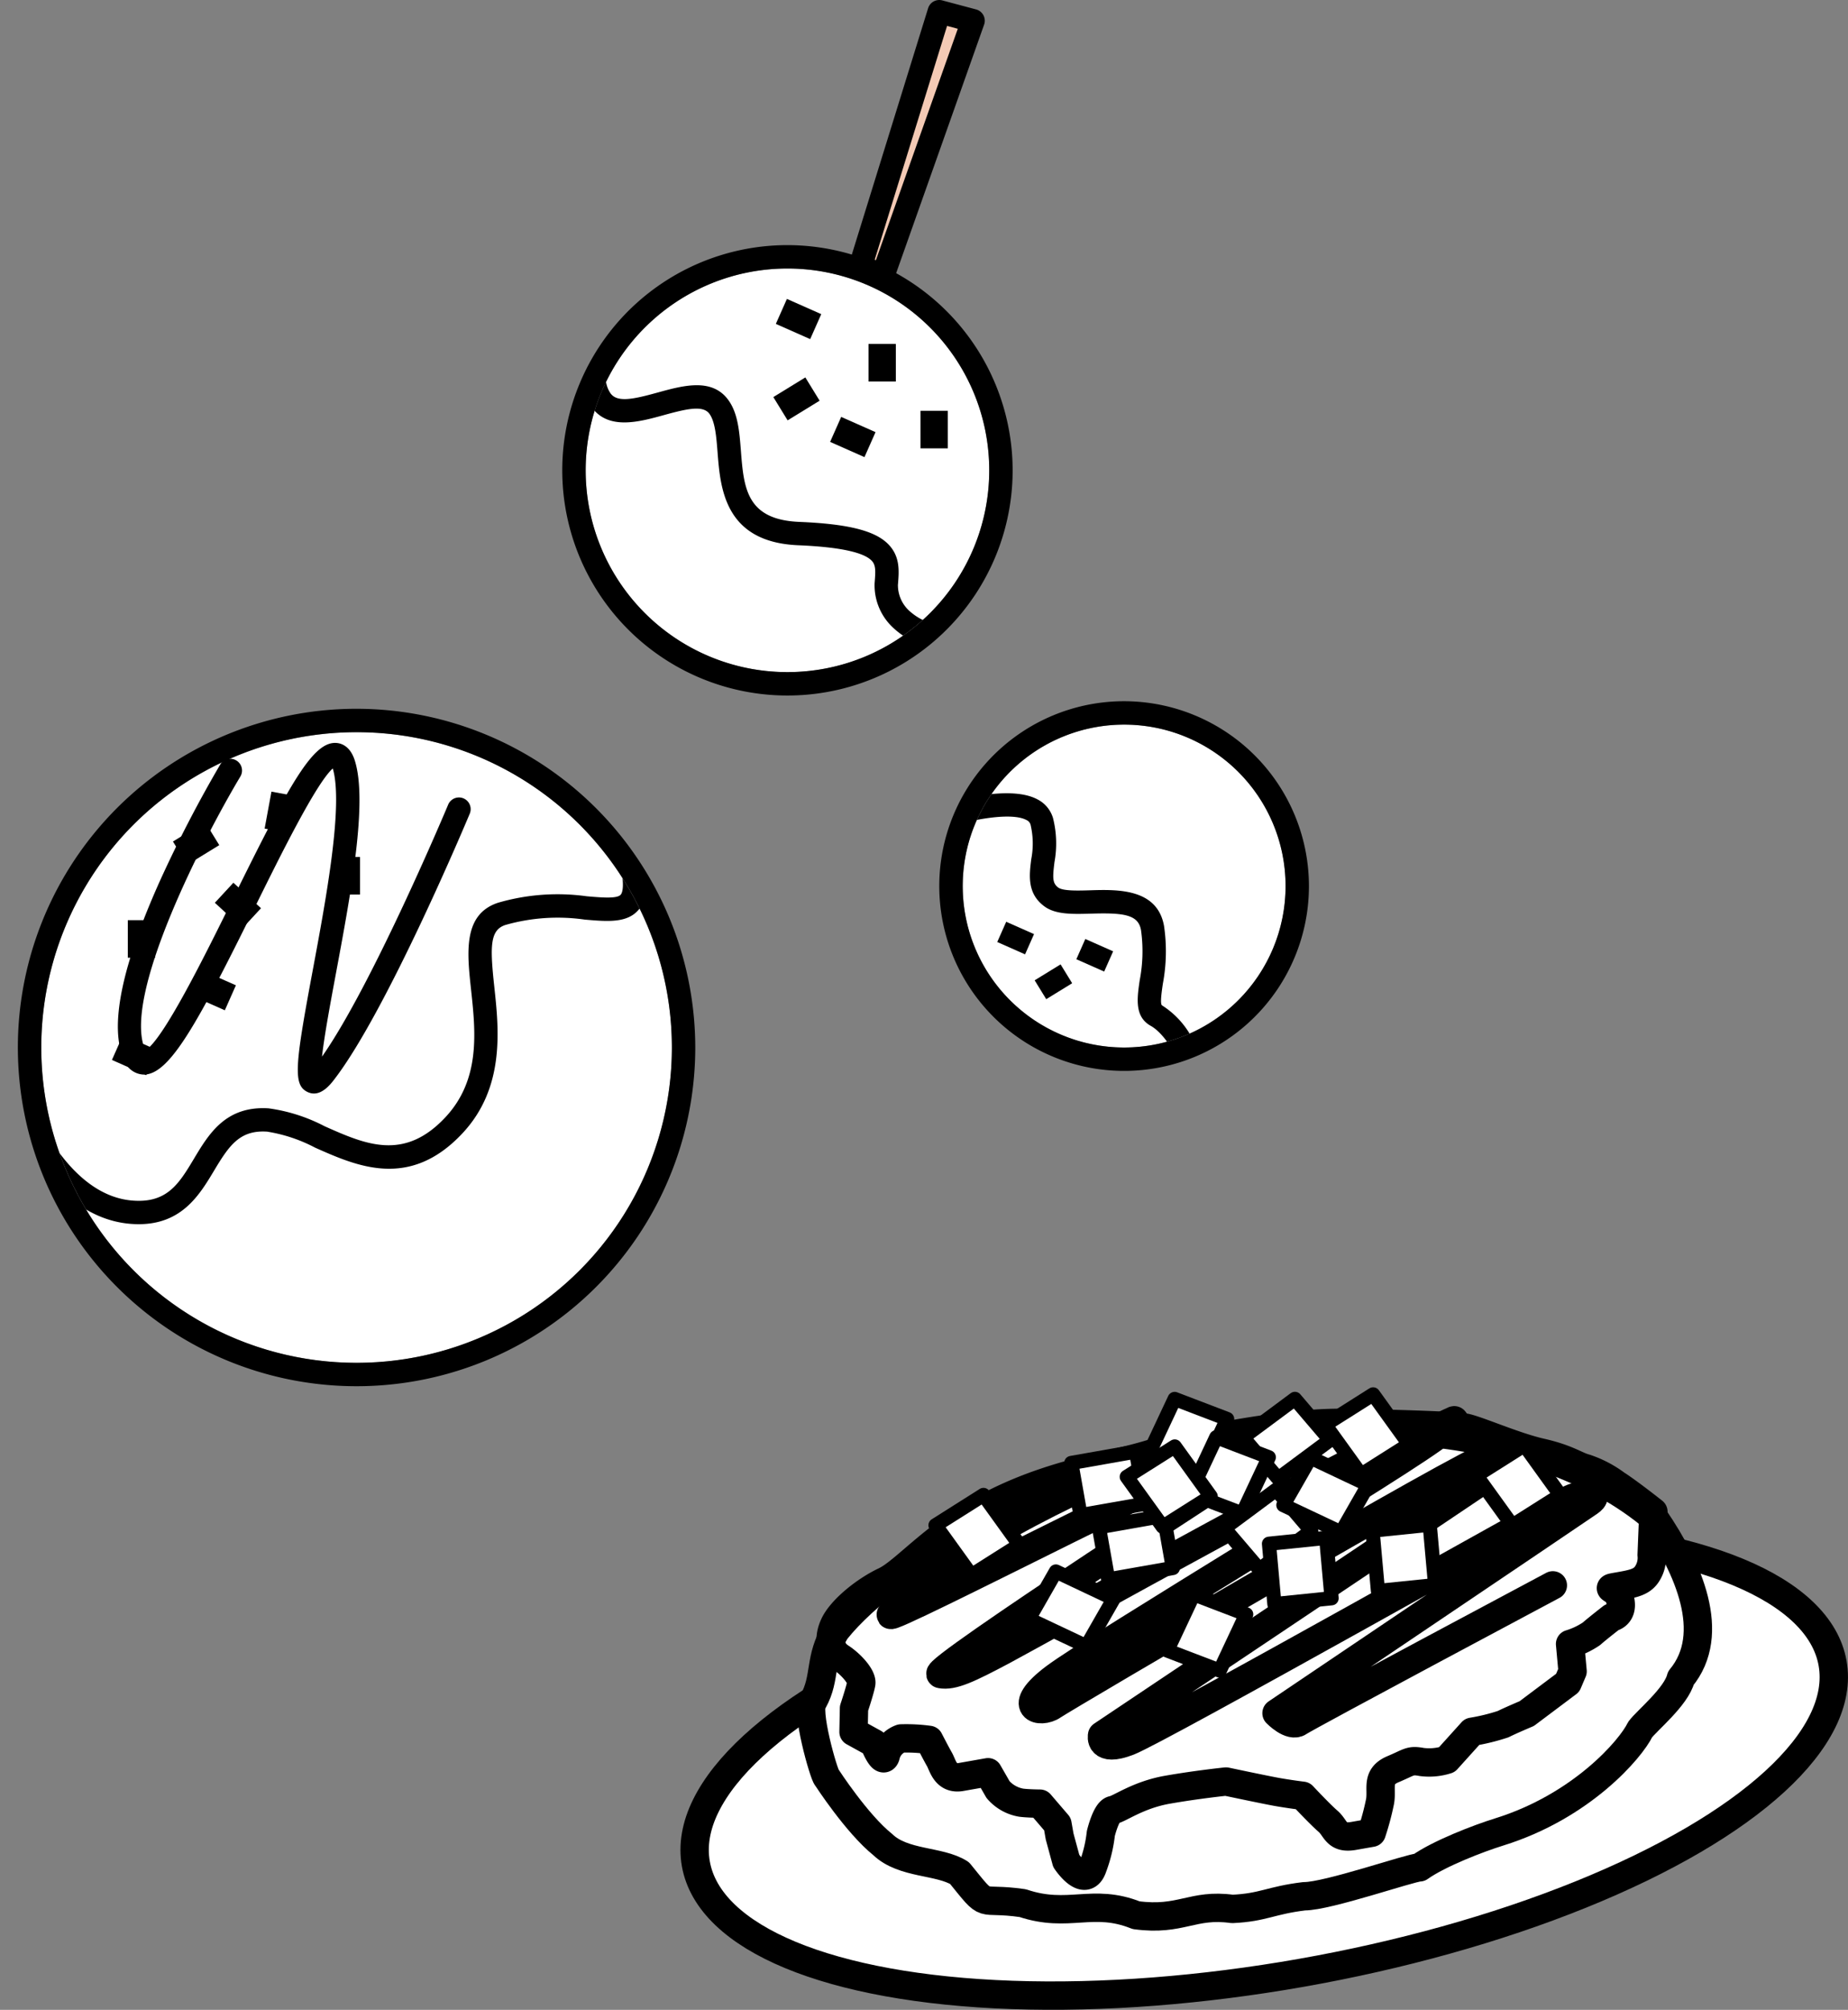
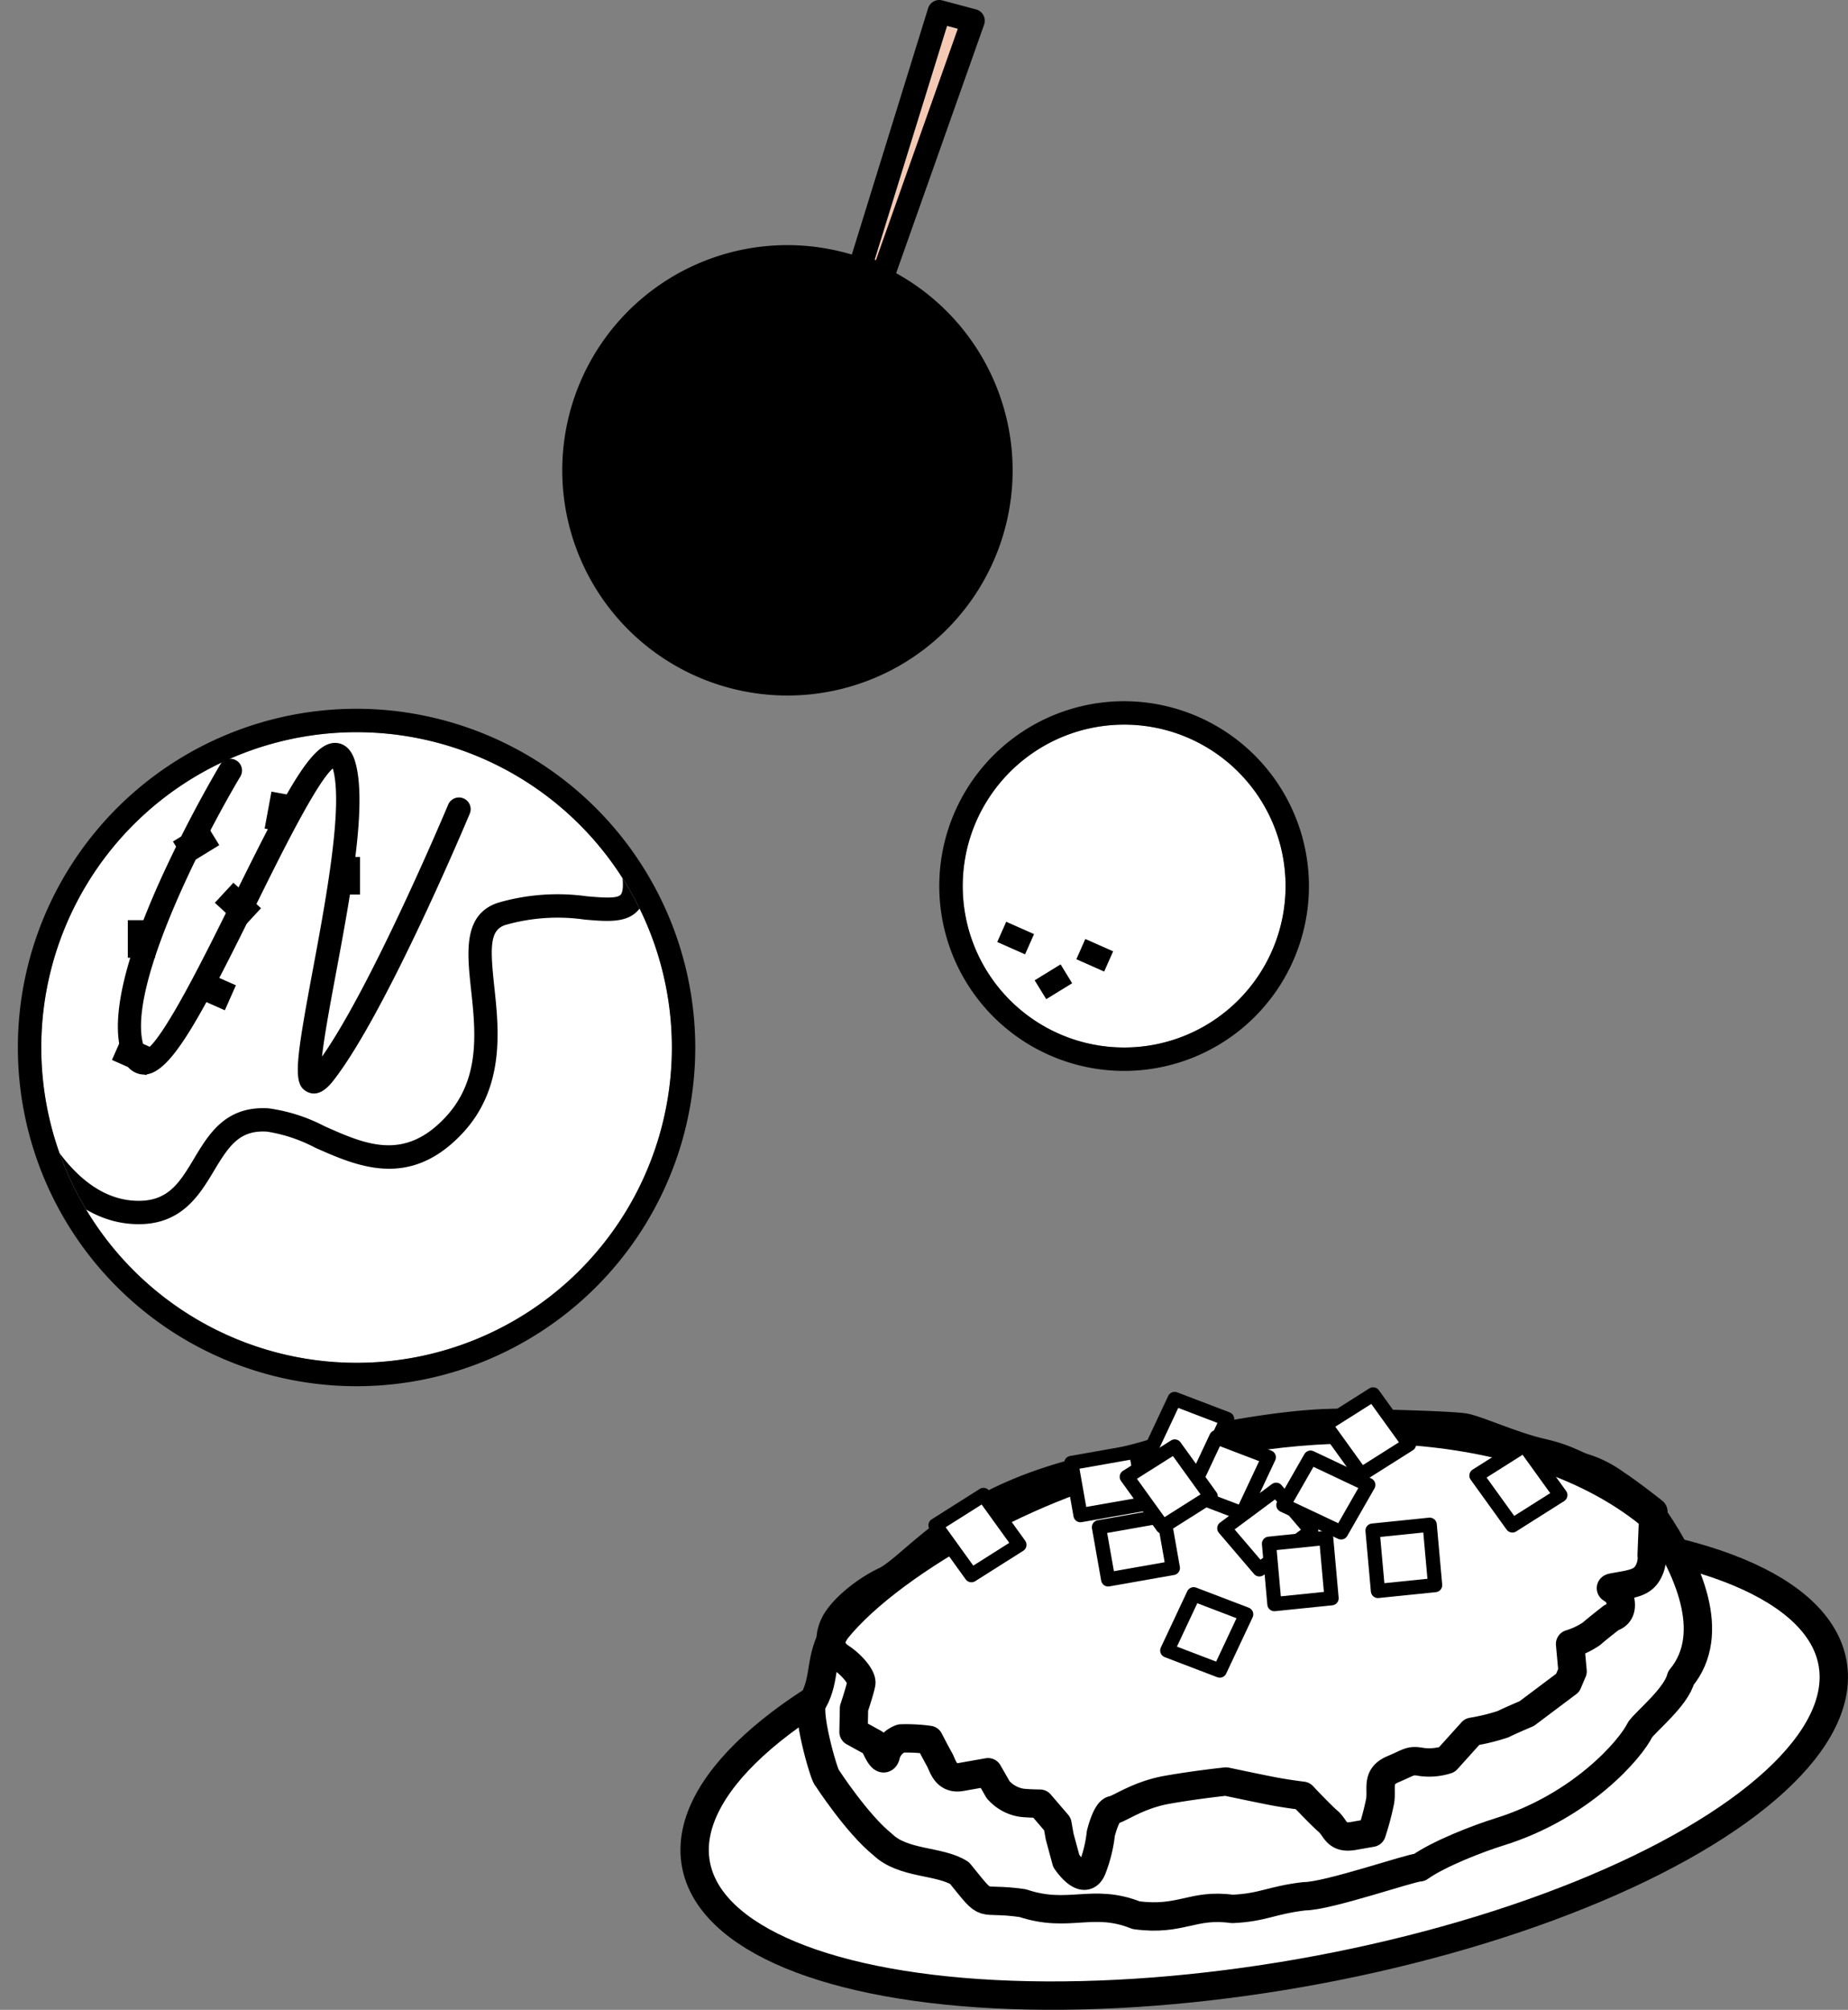
<svg xmlns="http://www.w3.org/2000/svg" viewBox="0 0 229.878 249.998">
  <rect x="0" y="0" width="229.878" height="249.998" fill="#808080" stroke="none" />
  <defs>
    <style>.cls-1,.cls-3{fill:none;}.cls-2,.cls-4,.cls-5{fill:#fff;}.cls-2,.cls-3,.cls-4{stroke:#000;stroke-linecap:round;stroke-linejoin:round;}.cls-2,.cls-3{stroke-width:3.528px;}.cls-4{stroke-width:1.764px;}.cls-6{fill:#f4cab5;}.cls-7{clip-path:url(#clip-path);}.cls-8{clip-path:url(#clip-path-2);}.cls-9{clip-path:url(#clip-path-3);}</style>
    <clipPath id="clip-path" transform="translate(2.223)">
      <circle class="cls-1" cx="95.73" cy="58.501" r="25.101" />
    </clipPath>
    <clipPath id="clip-path-2" transform="translate(2.223)">
-       <circle class="cls-1" cx="137.612" cy="110.213" r="20.081" />
-     </clipPath>
+       </clipPath>
    <clipPath id="clip-path-3" transform="translate(2.223)">
      <circle class="cls-1" cx="42.132" cy="130.294" r="39.221" />
    </clipPath>
  </defs>
  <g id="レイヤー_2" data-name="レイヤー 2">
    <g id="デザイン">
      <ellipse class="cls-2" cx="155.036" cy="219.357" rx="71.794" ry="26.44" transform="translate(-33.512 30.254) rotate(-10)" />
      <path class="cls-2" d="M141.764,181.426c-12.466,1.534-32.88,12.4-40.029,21.408-2.128,3.446-1.171,5.809-2.784,8.726-1.088.88,1.336,9.309,1.682,9.535,0,0,3.728,5.756,6.946,8.34,2.553,2.46,7.044,1.96,9.555,3.545,3.849,4.742,2.079,2.909,7.869,3.745,5.7,1.914,8.69-.666,14.1,1.5,5.612.746,6.983-1.467,11.966-.781,3.858-.176,4.773-1.074,8.943-1.577,2.886.022,13.266-3.587,14.353-3.593,2.414-1.714,7.311-3.6,9.886-4.4,10.276-3.187,16.38-10.318,17.546-12.732.8-1.1,4.5-4.09,5.069-6.4,4.593-5.537.892-13.8-3.271-19.881C188.068,175.711,160.53,175.673,141.764,181.426Z" transform="translate(2.223)" />
      <path class="cls-3" d="M203.448,188.046s-3.015-2.392-4.64-3.434A13.536,13.536,0,0,0,195,182.627c-1.209-.319-2.229-1.2-5.531-1.948s-7.993-2.842-9.482-3.111-9.307-.484-14.8-.579-11.64.99-16.112,1.778a51.3,51.3,0,0,0-7.456,1.846c-5.174,1.71-11.972,2.377-19.668,6.126s-11.441,8.66-14.1,9.926-5.415,3.612-6.26,5.355-.573,3.289.727,4.123,2.736,2.44,2.592,3.263-.9,3.081-.9,3.081l-.059,2.933,2.554,1.41s1.058,2.736,1.436,1.607a3.011,3.011,0,0,1,1.918-2.2,20.738,20.738,0,0,1,3.49.182s.877,1.705,1.293,2.429.733,2.528,2.69,2.183l3.354-.591,1.247,2.171a4.9,4.9,0,0,0,2.879,1.618c.884.11,2.327.121,2.327.121l2.177,2.539.272,1.546.825,3.043s2.359,3.57,3.3.747a17.184,17.184,0,0,0,1-4.161s.663-2.774,1.5-2.922,3.127-1.88,6.76-2.521,7.312-1.023,7.312-1.023,4.79,1.015,6.278,1.284,3.256.489,3.256.489,2.132,2.281,3.152,3.164.968,2.221,3.2,1.826l2.236-.394a33.519,33.519,0,0,0,1.04-3.9c.287-1.645-.545-3.093,1.6-4s2.1-1.168,3.588-.9a7.23,7.23,0,0,0,3.12-.284l3.133-3.475a25.193,25.193,0,0,0,3.868-.948c.793-.406,2.938-1.315,2.938-1.315l5.09-3.821.611-1.436-.311-3.4a9.853,9.853,0,0,0,2.658-1.266c.748-.663,2.523-2.039,2.523-2.039s1.4-.247,1.079-2.05-2.274-1.459-.318-1.8,3.074-.542,3.731-1.721a3.629,3.629,0,0,0,.475-2.209Z" transform="translate(2.223)" />
-       <path class="cls-3" d="M137.947,182.49s-22.5,9.146-29.361,18.337c-.979,1.312,43.647-21.879,47.072-22.3s3.713-.206.587,1.674-42.942,27.766-41.454,28.035,3.354-.592,7.833-2.976,49.078-27.34,51.757-27.229,6.558-3.212,2.68.111-42.985,26.693-48.075,30.514-1.788,4.566-.248,3.5,51.656-30.5,54.453-31.124,4.238-.482,1.67,1.3-49.994,33.527-49.994,33.527-.475,2.209,3.3.746,53.049-29.282,54.914-30.142,3.913-.69,2.373.379-38.886,26.253-38.886,26.253,1.761,1.815,2.788,1.1,31.585-17,31.585-17" transform="translate(2.223)" />
      <rect class="cls-4" x="134.989" y="189.202" width="8.174" height="6.595" transform="translate(-29.091 27.075) rotate(-10)" />
      <rect class="cls-4" x="131.548" y="181.211" width="8.174" height="6.595" transform="translate(-27.756 26.356) rotate(-10)" />
-       <polygon class="cls-4" points="165.445 179.117 158.994 183.906 154.627 178.791 161.077 174.002 165.445 179.117" />
      <polygon class="cls-4" points="163.111 190.42 156.66 195.209 152.293 190.094 158.743 185.305 163.111 190.42" />
      <polygon class="cls-4" points="152.648 176.505 149.36 183.503 142.829 181.007 146.117 174.009 152.648 176.505" />
      <polygon class="cls-4" points="157.83 181.263 154.543 188.262 148.012 185.766 151.299 178.767 157.83 181.263" />
      <polygon class="cls-4" points="155.017 200.798 151.73 207.796 145.199 205.3 148.486 198.302 155.017 200.798" />
      <polygon class="cls-4" points="164.966 191.29 165.639 198.801 158.526 199.529 157.854 192.018 164.966 191.29" />
      <polygon class="cls-4" points="177.846 189.655 178.519 197.166 171.407 197.894 170.734 190.383 177.846 189.655" />
      <polygon class="cls-4" points="146.132 179.921 150.601 186.126 144.631 189.901 140.162 183.697 146.132 179.921" />
      <polygon class="cls-4" points="170.808 173.442 175.278 179.646 169.308 183.422 164.839 177.218 170.808 173.442" />
      <polygon class="cls-4" points="189.628 179.766 194.097 185.97 188.128 189.746 183.658 183.542 189.628 179.766" />
      <polygon class="cls-4" points="122.339 185.951 126.808 192.155 120.838 195.931 116.369 189.726 122.339 185.951" />
-       <polygon class="cls-4" points="131.346 195.471 138.529 198.865 135.149 204.773 127.966 201.379 131.346 195.471" />
      <polygon class="cls-4" points="163.023 181.308 170.206 184.701 166.825 190.609 159.643 187.216 163.023 181.308" />
      <circle class="cls-5" cx="97.953" cy="58.501" r="25.101" />
-       <path d="M95.73,33.4a25.1,25.1,0,1,1-25.1,25.1,25.1,25.1,0,0,1,25.1-25.1m0-2.911A28.012,28.012,0,1,0,123.742,58.5,28.044,28.044,0,0,0,95.73,30.489Z" transform="translate(2.223)" />
+       <path d="M95.73,33.4m0-2.911A28.012,28.012,0,1,0,123.742,58.5,28.044,28.044,0,0,0,95.73,30.489Z" transform="translate(2.223)" />
      <rect x="114.504" y="51.096" width="3.398" height="4.673" />
      <rect x="108.038" y="42.782" width="3.398" height="4.673" />
-       <rect x="102.163" y="52.022" width="3.398" height="4.673" transform="translate(14.303 127.284) rotate(-66.095)" />
      <rect x="95.412" y="37.345" width="3.398" height="4.673" transform="translate(23.705 112.382) rotate(-66.095)" />
      <rect x="95.192" y="47.307" width="3.398" height="4.673" transform="matrix(0.523, 0.852, -0.852, 0.523, 90.698, -58.899)" />
      <polygon class="cls-6" points="107.016 33.153 116.834 1.456 121.041 2.578 109.821 34.275 107.016 33.153" />
      <path d="M107.6,35.73a1.466,1.466,0,0,1-.541-.1l-2.8-1.122a1.454,1.454,0,0,1-.85-1.782l9.817-31.7A1.455,1.455,0,0,1,114.986.05l4.207,1.122a1.455,1.455,0,0,1,1,1.891l-11.22,31.7a1.455,1.455,0,0,1-1.372.97Zm-1.017-3.43.15.06L116.92,3.578l-1.334-.355Z" transform="translate(2.223)" />
      <g class="cls-7">
        <path d="M115.83,80.724a9.788,9.788,0,0,1-6.907-2.6,7.185,7.185,0,0,1-2.351-5.58l.017-.219c.1-1.264.133-2-.334-2.532-.969-1.094-4.056-1.756-9.173-1.97-9.171-.382-9.695-7.084-10.042-11.518-.153-1.964-.3-3.82-1-4.811-.784-1.112-2.762-.667-5.692.141-3.128.863-7.025,1.937-9.077-1.141C67.823,45.321,73.748,37.74,74,37.42l2.282,1.807c-1.362,1.725-4.48,6.819-2.59,9.653.822,1.235,2.864.782,5.882-.05,3.2-.882,6.821-1.88,8.844.986,1.162,1.645,1.337,3.888,1.523,6.263.359,4.594.669,8.562,7.261,8.837,6.272.261,9.63,1.143,11.229,2.947,1.312,1.479,1.176,3.186,1.058,4.692l-.017.212a4.327,4.327,0,0,0,1.463,3.256,7.235,7.235,0,0,0,6.1,1.716l.347,2.89A13.084,13.084,0,0,1,115.83,80.724Z" transform="translate(2.223)" />
      </g>
      <circle class="cls-5" cx="139.835" cy="110.213" r="20.081" />
      <path d="M137.612,90.132a20.081,20.081,0,1,1-20.081,20.081,20.082,20.082,0,0,1,20.081-20.081m0-2.911A22.992,22.992,0,1,0,160.6,110.213a23.018,23.018,0,0,0-22.992-22.992Z" transform="translate(2.223)" />
      <rect x="122.738" y="114.79" width="2.753" height="3.785" transform="translate(-30.629 182.867) rotate(-66.095)" />
      <rect x="132.578" y="116.931" width="2.753" height="3.785" transform="translate(-26.734 193.137) rotate(-66.095)" />
      <rect x="127.437" y="120.226" width="2.753" height="3.785" transform="translate(167.664 -51.56) rotate(58.437)" />
      <g class="cls-8">
        <path d="M146.374,134.03l-2.237-1.862c.187-.7-1.538-3.635-3.215-4.567-2.043-1.134-1.7-3.448-1.371-5.686a18.94,18.94,0,0,0,.16-6.216c-.334-1.922-2.1-2.181-6.2-2.055-2.255.065-4.393.132-5.794-.886-2.2-1.6-1.911-3.879-1.659-5.892a10.23,10.23,0,0,0-.09-4.3.911.911,0,0,0-.518-.572c-1.878-1-6.819-.025-9.492.824l-.882-2.774c.826-.262,8.175-2.515,11.738-.621a3.831,3.831,0,0,1,1.947,2.321,12.892,12.892,0,0,1,.185,5.488c-.244,1.956-.261,2.634.483,3.176.6.433,2.48.376,3.993.33,3.32-.1,8.337-.252,9.157,4.467a21.7,21.7,0,0,1-.148,7.139c-.15,1.02-.377,2.56-.1,2.716a10.723,10.723,0,0,1,4.6,6.276A3.132,3.132,0,0,1,146.374,134.03Z" transform="translate(2.223)" />
      </g>
      <circle class="cls-5" cx="44.355" cy="130.294" r="39.221" />
      <path d="M42.132,91.073A39.221,39.221,0,1,1,2.911,130.294,39.22,39.22,0,0,1,42.132,91.073m0-2.911a42.132,42.132,0,1,0,42.131,42.132A42.18,42.18,0,0,0,42.132,88.162Z" transform="translate(2.223)" />
      <rect x="15.899" y="114.456" width="3.398" height="4.673" />
      <rect x="41.387" y="106.597" width="3.398" height="4.673" />
      <rect x="22.596" y="120.828" width="3.398" height="4.673" transform="translate(-95.925 95.467) rotate(-66.095)" />
      <rect x="12.826" y="128.899" width="3.398" height="4.673" transform="translate(-109.115 91.335) rotate(-66.095)" />
      <rect x="31.092" y="98.739" width="3.398" height="4.673" transform="translate(21.114 -4.273) rotate(10.458)" />
      <rect x="25.674" y="110.295" width="3.398" height="4.673" transform="translate(-71.698 56.288) rotate(-47.256)" />
      <rect x="20.472" y="102.562" width="3.398" height="4.673" transform="translate(102.17 31.099) rotate(58.437)" />
      <path d="M36.829,136.018a1.8,1.8,0,0,1-.737-.162c-1.907-.85-1.635-3.268.6-15.231,1.616-8.664,3.824-20.494,2.481-25.039-2.084,1.839-6.638,11.068-9.725,17.325-7.11,14.408-10.575,20.751-13.775,20.751h-.04a2.69,2.69,0,0,1-2.43-1.826c-1.842-4.064-.347-11.536,4.443-22.211a158.7,158.7,0,0,1,7.529-14.534,1.456,1.456,0,0,1,2.5,1.5c-4.314,7.2-14.846,27.369-11.819,34.049l0,.012c2.238-1.31,7.47-11.914,10.978-19.024C33.8,97.512,36.7,92.2,39.625,92.413c.6.044,1.7.379,2.27,2.132,1.662,5.138-.467,16.547-2.345,26.614-.661,3.546-1.436,7.7-1.717,10.27,6.308-8.989,15.608-31.131,15.7-31.362a1.456,1.456,0,0,1,2.686,1.124c-.417,1-10.292,24.5-16.813,33.01C38.964,134.783,38.017,136.018,36.829,136.018Zm-20.846-5.155h0Z" transform="translate(2.223)" />
      <g class="cls-9">
        <path d="M15.04,152.271c-.341,0-.694-.014-1.06-.044C2.937,151.306-1.953,136.139-2.156,135.5a1.454,1.454,0,0,1,.952-1.824,1.454,1.454,0,0,1,1.825.949c.043.14,4.508,13.947,13.6,14.706,4.341.362,5.819-2.094,7.682-5.2,1.854-3.093,3.945-6.6,9.278-6.27a21.183,21.183,0,0,1,6.973,2.227c5.073,2.256,9.861,4.385,15-1.086,4.431-4.716,3.785-10.687,3.214-15.955-.494-4.574-1.006-9.3,3.341-10.752a26.467,26.467,0,0,1,11.054-.812c1.86.161,3.779.327,4.229-.2.209-.246.6-1.2-.286-4.748a1.455,1.455,0,1,1,2.823-.706c.944,3.774.847,5.97-.323,7.342-1.42,1.668-3.862,1.458-6.693,1.214a23.674,23.674,0,0,0-9.883.672c-1.93.643-1.9,2.725-1.367,7.678.573,5.305,1.36,12.57-3.988,18.262-6.557,6.978-13.072,4.08-18.306,1.752A19.3,19.3,0,0,0,31,140.759c-3.4-.218-4.713,1.71-6.6,4.862C22.613,148.6,20.413,152.271,15.04,152.271Z" transform="translate(2.223)" />
      </g>
    </g>
  </g>
</svg>